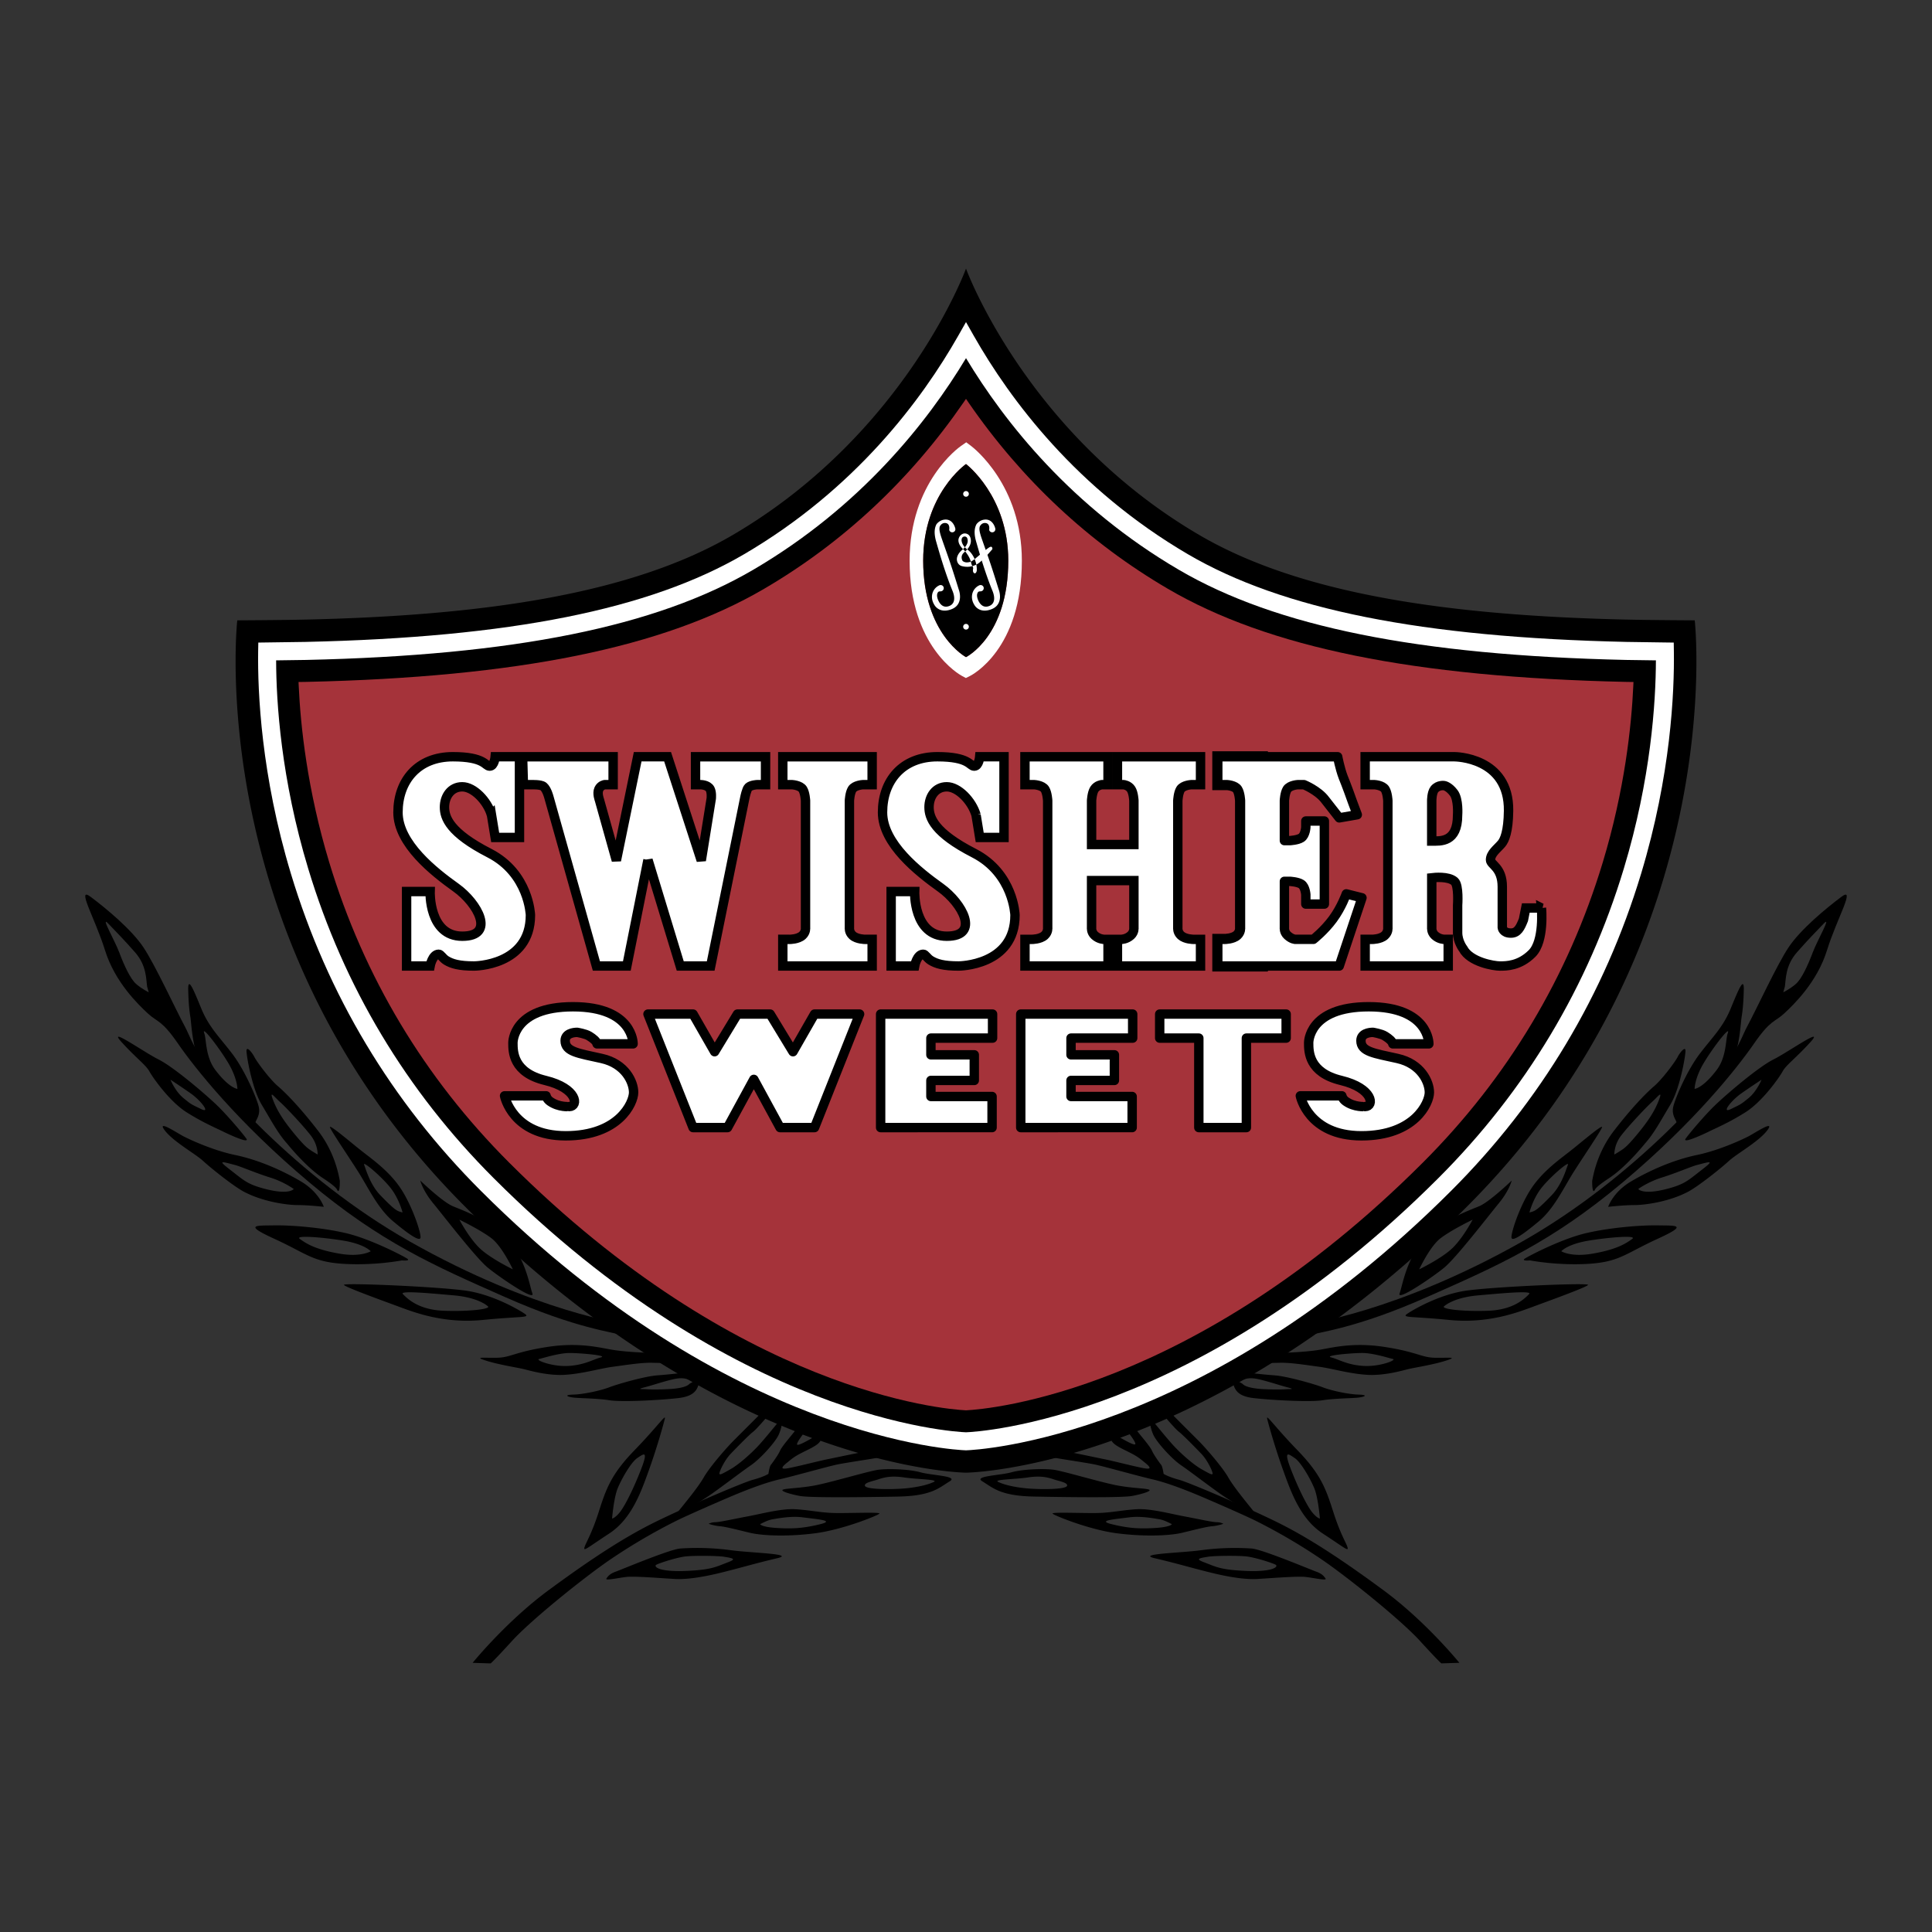
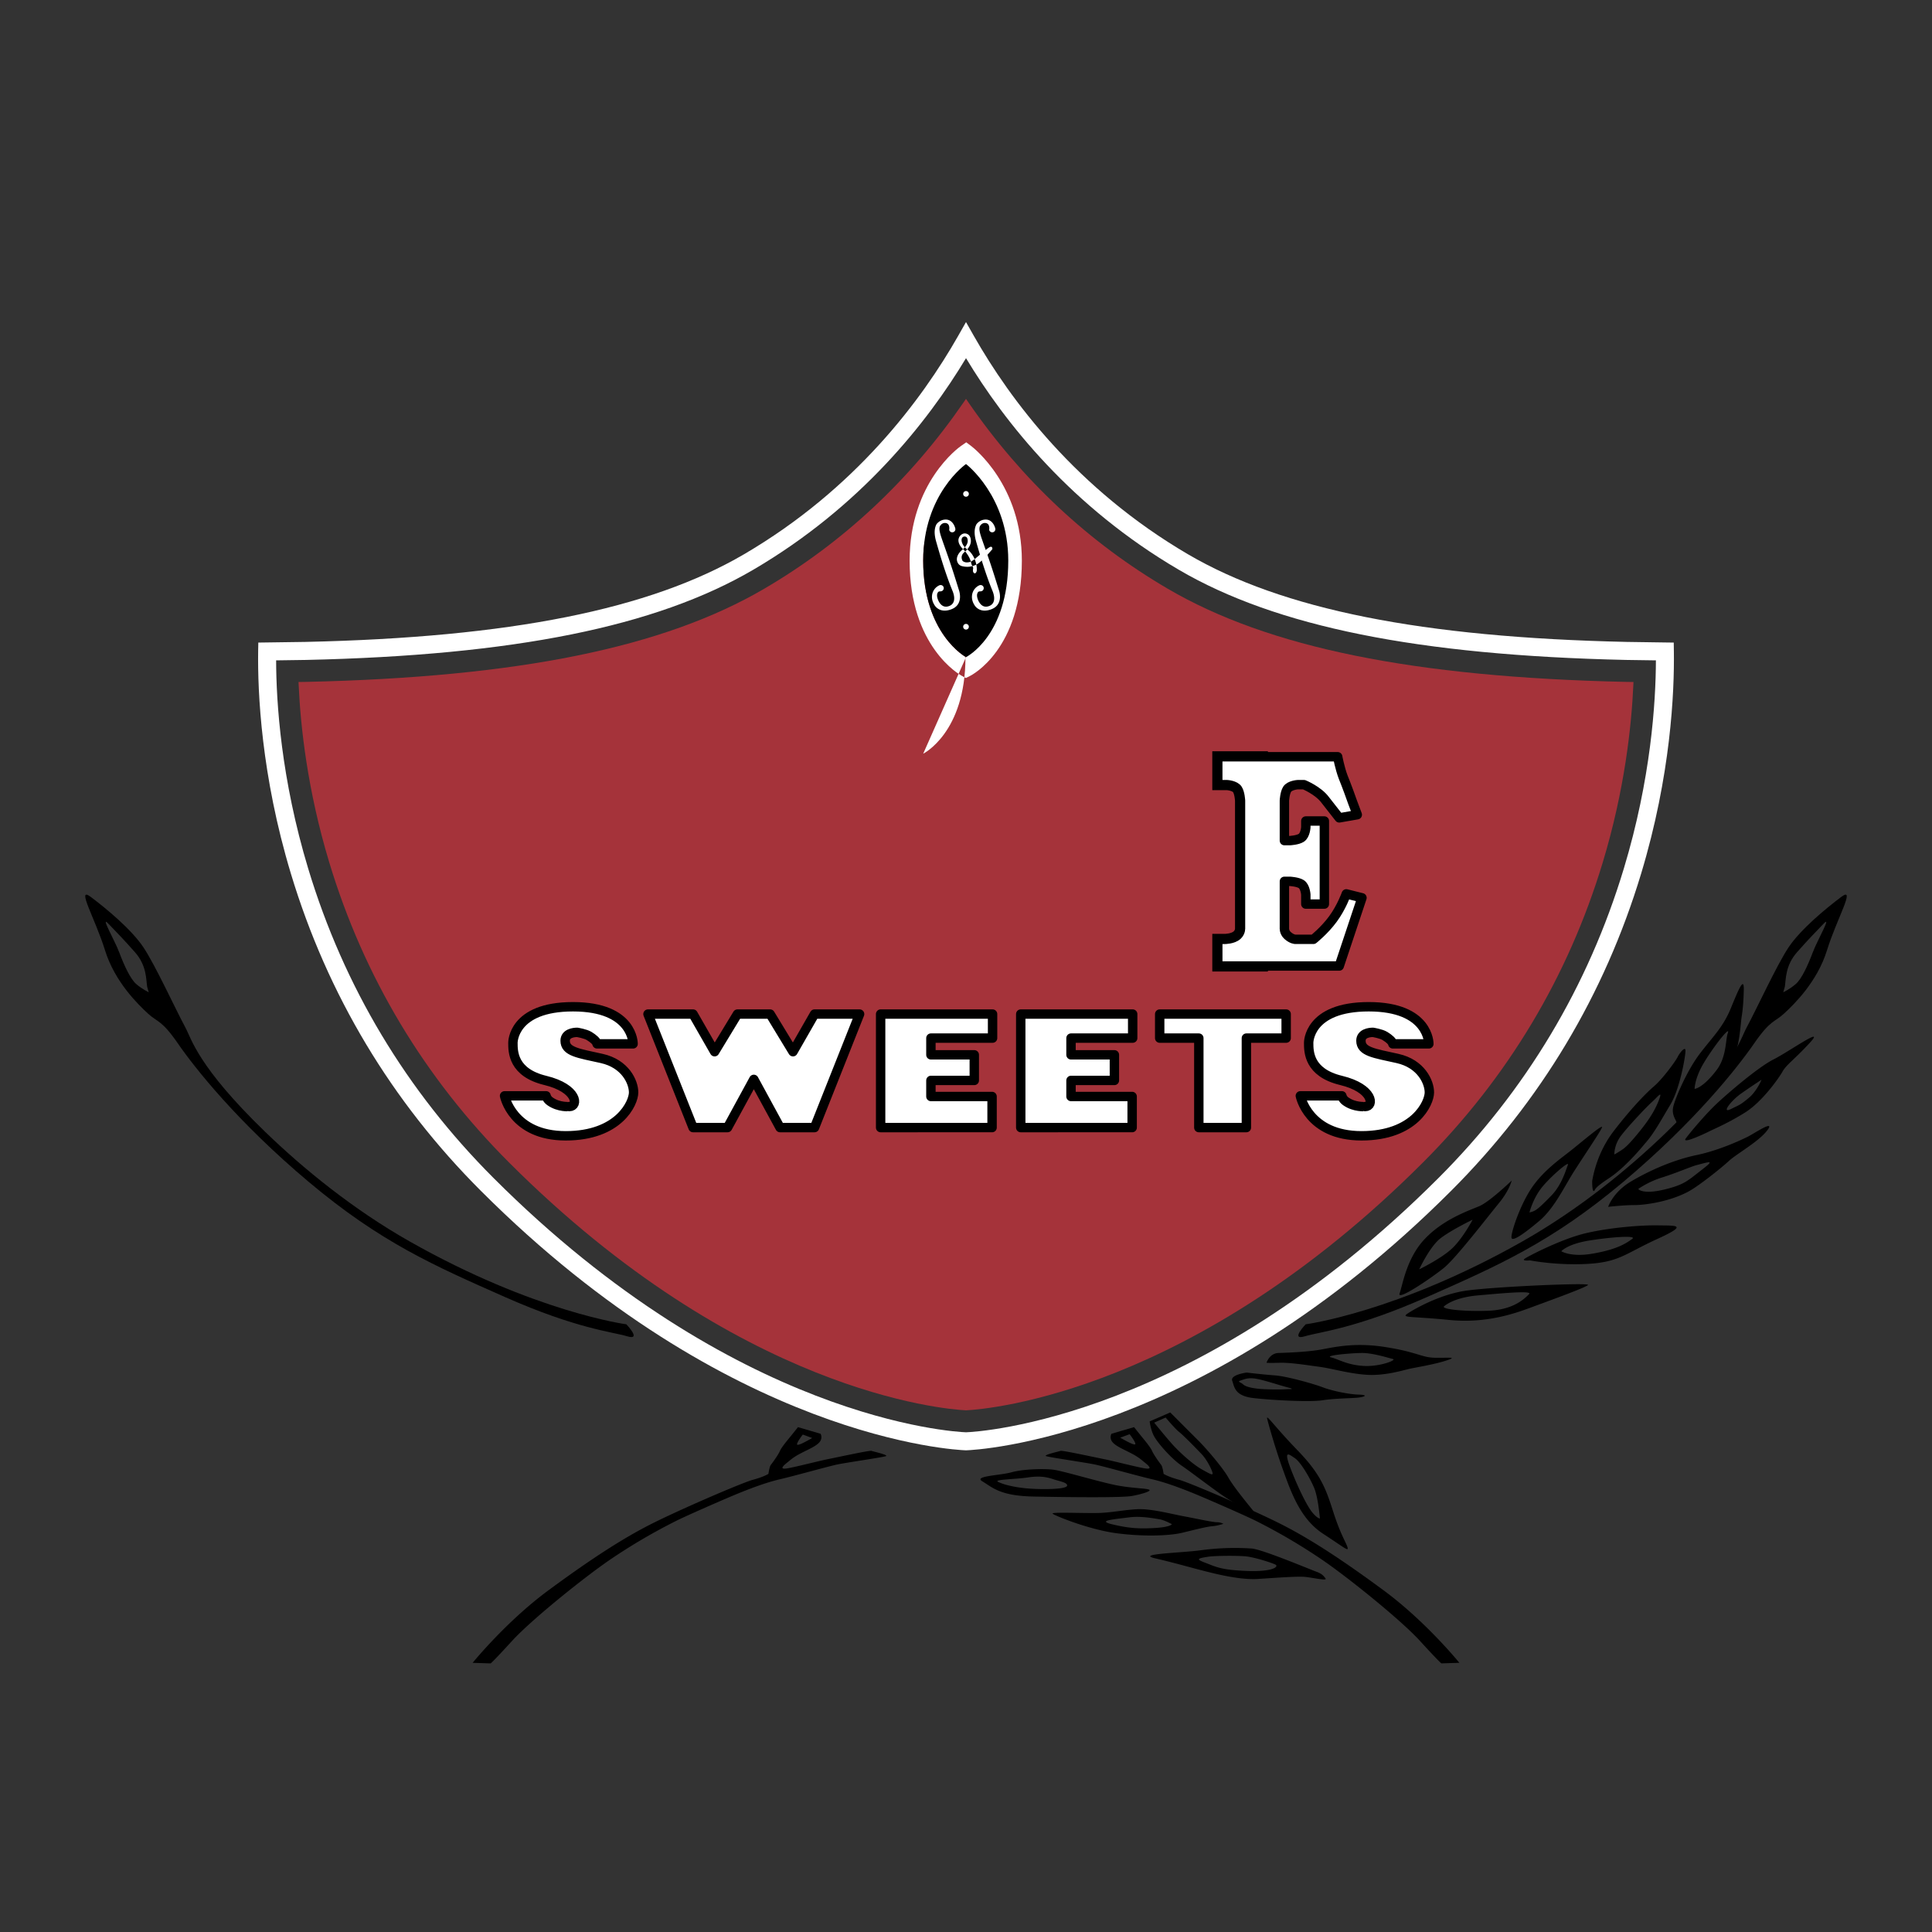
<svg xmlns="http://www.w3.org/2000/svg" width="2500" height="2500" viewBox="0 0 192.756 192.756">
  <rect x="0" y="0" width="192.756" height="192.756" fill="#333333" stroke="none" />
  <g fill-rule="evenodd" clip-rule="evenodd">
    <path fill="#fff" fill-opacity="0" d="M0 0h192.756v192.756H0V0z" />
    <path d="M159.611 85.944c-3.436 11.368-9.449 21.402-17.869 29.823-22.979 22.979-43.598 24.536-45.364 24.629-1.766-.093-22.386-1.65-45.363-24.629-8.421-8.42-14.433-18.453-17.87-29.819-2.17-7.181-2.851-13.495-3.035-17.597l.446-.006c21.208-.471 35.769-3.437 45.843-9.333 9.479-5.545 15.89-12.736 19.979-18.666 4.088 5.93 10.499 13.121 19.977 18.667 10.076 5.895 24.637 8.86 45.828 9.332h.023l.438.006c-.183 4.1-.863 10.414-3.033 17.593z" fill="#cc2a2f" />
-     <path d="M169.084 61.892s-4.541-.023-6.754-.075c-17.516-.391-32.463-2.463-42.676-8.44-17.281-10.11-23.276-26.578-23.276-26.578s-5.996 16.468-23.275 26.578c-10.214 5.978-25.162 8.05-42.675 8.44-2.216.052-6.756.075-6.756.075s-3.604 32.162 22.727 58.492c26.329 26.328 49.979 26.545 49.979 26.545s23.649-.217 49.981-26.545c26.329-26.33 22.725-58.492 22.725-58.492zm-9.473 24.052c-3.436 11.368-9.449 21.402-17.869 29.823-22.979 22.979-43.598 24.536-45.364 24.629-1.766-.093-22.386-1.65-45.363-24.629-8.421-8.42-14.433-18.453-17.87-29.819-2.17-7.181-2.851-13.495-3.035-17.597l.446-.006c21.208-.471 35.769-3.437 45.843-9.333 9.479-5.545 15.89-12.736 19.979-18.666 4.088 5.93 10.499 13.121 19.977 18.667 10.076 5.895 24.637 8.86 45.828 9.332h.023l.438.006c-.183 4.1-.863 10.414-3.033 17.593zM63.292 144.705c-2.351 2.426-2.833 3.884-3.56 6.149-.729 2.267-1.295 3.079-1.418 3.524-.122.445.245.08 2.468-1.38 2.224-1.458 3.157-4.085 3.97-6.352.811-2.266 1.453-4.569 1.575-5.096s-.683.729-3.035 3.155zm.647 1.942c-.806 2.062-1.66 3.72-2.144 4.287-.482.568-.727.568-.727.568s.165-2.064.568-3.036c.403-.971 1.338-2.59 1.942-2.993.606-.403 1.17-.89.361 1.174zM72.887 154.661a25.083 25.083 0 0 0-5.02-.165c-1.052.079-5.869 2.106-6.437 2.309-.568.201-.765.445-.929.689s1.252-.085 2.022-.165c.769-.079 2.796.08 4.738.202 1.941.122 4.612-.604 5.864-.929 1.253-.323 2.51-.69 4.415-1.136s-2.63-.525-4.653-.805zm-.301 1.224c-1.159.44-1.583.724-3.992.84-2.949.144-3.396-.45-3.115-.609.282-.161 2.092-.753 2.983-.837.891-.085 3.121-.065 3.773.039 1.051.163 1.202.244.351.567zM82.8 150.935c-1.294-.083-2.144-.281-3.48-.361-1.338-.079-3.482.483-4.575.687-1.095.201-2.953.609-3.36.609-.408 0-.685.159-.685.159s.567.202 1.092.239c.527.037 1.657.328 2.995.651 1.336.323 3.963.403 6.638.043 2.674-.361 6.109-1.741 6.311-1.943.202-.202-3.64 0-4.936-.084zm-.965 1.135c-1.728.423-2.718.44-3.811.403-2.069-.069-2.186-.403-2.186-.403s.729-.407 1.216-.487c.488-.08 1.861-.348 2.993-.201 1.58.201 3.284.323 1.788.688z" />
-     <path d="M91.836 146.892c-1.144-.32-3.251-.381-4.208-.254-.958.127-4.969 1.336-6.493 1.595-1.525.259-2.614.254-2.995.38-.38.128.634.446 1.652.638 1.018.193 6.438.127 9.811.062 3.373-.066 4.1-.888 5.16-1.529.869-.527-1.781-.574-2.927-.892zm1.338.956c-.513.253-1.478.517-2.816.644-1.336.127-3.973.132-4.067-.259-.075-.313.761-.445 1.337-.637.578-.194 1.281-.386 2.553-.194 1.272.194 3.505.194 2.993.446zM76.002 140.919l-2.814 2.818c-.691.691-2.375 2.614-2.975 3.664-.6 1.053-2.069 2.792-2.492 3.336-.421.545 1.774-.661 3.003-1.5 1.23-.841 3.248-2.402 4.181-3.037.933-.632 2.373-2.227 2.754-2.992.309-.63.394-1.394.394-1.394l-2.051-.895zm-.323 3.303c-.689.75-1.923 1.861-2.764 2.342-.839.478-1.172.666-1.14.421.033-.244.513-1.294 1.112-1.924.6-.629 1.834-1.891 2.224-2.19.389-.3 1.351-1.441 1.351-1.441l1.14.508c0-.001-1.234 1.533-1.923 2.284zM24.563 113.58c-.553-.751-2.045-2.478-2.96-3.349-1.197-1.142-4.293-3.783-5.793-4.533-1.503-.751-5.18-3.378-3.68-1.726 1.502 1.649 2.403 2.251 2.778 2.928.376.675 2.027 3 3.678 4.053 1.651 1.05 3.064 1.637 3.664 1.938.601.3 2.753 1.291 2.313.689zm-4.495-2.928c-.99-.483-.943-.421-1.769-1.098s-1.289-1.83-1.289-1.83 1.035.676 2.025 1.37c1.025.722 2.023 2.043 1.033 1.558zM30.066 117.896c-1.855-1.109-4.292-2.182-6.578-2.655-2.284-.475-4.522-1.539-5.115-1.835-.59-.294-2.781-1.769-1.95-.647.831 1.122 3.077 2.361 3.843 3.069.764.707 3.021 2.514 4.072 3.072 1.896 1.004 4.307 1.331 5.372 1.331 1.064 0 2.599.175 2.599.175s-.475-1.451-2.243-2.51zm-3.647.714c-1.759-.461-2.102-.854-3.401-1.859-1.3-1.004-1.024-.903.456-.512.593.158 2.001.782 3.48 1.244a8.9 8.9 0 0 1 2.353 1.141s-.41.633-2.888-.014zM25.824 110.466c-.159-.789-1.351-3.618-2.64-5.316-1.291-1.699-2.333-2.642-3.116-4.561-.783-1.92-1.323-3.204-1.289-1.82.032 1.383.126 2.162.219 2.731.094.567.188 3.016.943 4.433.756 1.418 5.476 6.354 5.537 6.07.06-.281.507-.749.346-1.537zm-4.338-3.712c-1-1.318-.887-3.057-1.103-3.649-.343-.939 1.478 1.416 2.393 2.955.914 1.538.909 2.58.909 2.58s-.821-.065-2.199-1.886zM33.904 117.821c-.094-.502-.468-2.801-2.167-5-1.699-2.201-3.144-3.712-3.992-4.436-.851-.722-2.14-2.48-2.361-2.923-.221-.44-.759-1.102-.789-.661-.027.441.535 3.777 1.512 5.41.976 1.632 1.638 2.891 2.548 3.898 0 0 1.824 2.285 3.545 3.42 1.72 1.133 1.328 1.172 1.525 1.289.195.119.179-.997.179-.997zm-2.213-2.636s-.397-.225-.678-.413c-.281-.187-.595-.38-1.632-1.637-1.038-1.257-1.678-2.21-2.12-3.341-.441-1.13.108-.352.676.151.568.502 2.354 2.405 3.076 3.349.724.942.678 1.891.678 1.891zM40.103 118.765c-1.104-1.76-2.769-2.961-3.9-3.839-1.13-.876-3.49-2.923-3.27-2.42.22.502 1.764 2.769 2.767 4.34 1.005 1.572 1.975 3.712 3.52 5.001 1.542 1.291 2.669 2.069 2.736 1.634.065-.438-.751-2.958-1.853-4.716zm-.535 1.979c-.254-.159-.569-.408-1.605-1.478-1.037-1.069-1.445-2.575-1.633-3.05-.188-.474 1.726 1.164 2.609 2.267.881 1.102 1.224 2.481 1.224 2.481s-.343-.061-.595-.22zM40.603 125.558c-.44-.285-3.649-1.947-6.038-2.515s-5.532-.821-7.262-.788c-1.731.033-3.084-.098.093 1.352 3.176 1.449 3.773 2.299 6.888 2.486 3.114.188 5.818-.343 5.818-.343s.943.094.501-.192zm-6.666-.47c-2.613-.436-3.49-1.103-4.025-1.481-.535-.38 2.107-.188 4.279.16 2.172.346 2.796 1.069 2.796 1.069s-.939.604-3.05.252zM52.333 131.061c-.657-.44-3.115-1.857-5.69-2.267-2.577-.407-12.513-.844-12.326-.595.189.249 3.96 1.604 5.565 2.2 1.604.597 4.5 1.671 8.304 1.291 3.805-.38 4.803-.187 4.147-.629zm-8.051-.287c-2.614-.093-3.707-1.285-4.087-1.664-.379-.381 2.895-.062 5.062.127 2.168.187 3.149.848 3.43 1.102.282.254-1.792.53-4.405.435zM65.198 134.988c-.911-.028-2.741-.1-4.06-.313-1.318-.217-3.368-.784-6.572-.283-3.204.502-3.612 1.037-4.936 1.07s-2.42-.126-1.164.282c1.259.408 3.112.689 3.773.849s2.458.694 4.217.567c1.759-.127 3.458-.634 4.622-.788 1.164-.154 2.923-.441 3.993-.408 1.069.032 1.323 0 1.323 0s-.286-.947-1.196-.976zm-5.251.441c-.754.191-1.609.756-3.241.851-1.632.093-3.332-.597-2.923-.69.407-.094 1.98-.601 3.049-.601 1.07-.001 3.871.248 3.115.44zM68.374 136.94s-1.54.188-2.8.281c-1.263.093-3.993.881-4.809 1.197-.818.313-2.488.688-3.558.721-1.069.033-.562.254.192.314.756.062 2.234.066 3.425.253 1.191.188 4.94 0 6.858-.219 1.92-.222 1.916-1.132 2.135-1.731.223-.601-1.443-.816-1.443-.816zm.375 1.163c-.192.189-.628.349-1.444.442-.817.093-2.388.093-2.797.061-.409-.032-1.068.032-.22-.187.849-.222 2.234-.691 3.078-.851.846-.159 1.196.032 1.604.159s-.028.189-.221.376zM53.116 129.043c-.3-.825-.675-3.527-2.553-5.479-1.876-1.952-4.353-2.778-5.403-3.229-1.052-.45-3.229-2.552-3.229-2.552s.227.975 1.276 2.252c1.052 1.275 4.279 5.479 5.48 6.455 1.202.978 4.73 3.379 4.429 2.553zm-5.329-4.577c-1.052-1.053-1.952-2.778-1.952-2.778s2.177 1.052 3.229 1.877c1.05.824 2.102 3.077 2.102 3.077s-2.329-1.126-3.379-2.176z" />
    <path d="M62.491 132.126s-9.148-1.205-21.609-8.262c-5.589-3.162-10.575-7.212-14.451-10.964-6.691-6.475-7.338-9.281-7.92-10.355-1.05-1.951-3.002-6.229-4.204-8.033-1.2-1.801-3.752-3.903-5.254-5.028-1.502-1.126.45 2.177 1.426 5.329.977 3.154 3.303 5.405 4.279 6.306.977.9 1.353.609 3.002 3.003 1.652 2.393 5.913 7.807 13.062 13.812 7.149 6.005 12.46 8.333 19.592 11.485 7.133 3.153 10.66 3.453 12.162 3.903 1.5.45-.085-1.196-.085-1.196zM13.589 98.177c-.586-.509-1.213-1.878-1.681-3.127-.469-1.252-1.955-3.793-1.095-2.894.86.899 1.486 1.525 2.659 2.855 1.173 1.33 1.094 2.697 1.211 3.44l.156.548c0-.001-.664-.313-1.25-.822z" />
    <path d="M167.002 64.985l-.012-.875-.879-.011-3.832-.055c-20.43-.454-34.332-3.232-43.752-8.744-11.127-6.511-17.761-15.444-21.367-21.79l-.782-1.377-.782 1.377C91.99 39.856 85.358 48.789 74.229 55.3c-9.419 5.512-23.32 8.291-43.748 8.744l-4.709.066c-.003 0-.016.875-.016.875-.056 4.065.296 12.356 3.274 22.205 3.643 12.053 10.017 22.691 18.944 31.617 24.812 24.813 47.424 25.858 48.373 25.891l.031.002.031-.002c.95-.032 23.562-1.077 48.372-25.891 8.93-8.928 15.301-19.566 18.947-31.621 2.977-9.849 3.329-18.136 3.274-22.201zm-4.996 21.682c-3.557 11.769-9.779 22.153-18.494 30.868-24.119 24.118-45.881 25.316-47.133 25.365-1.254-.049-23.015-1.247-47.133-25.365-8.713-8.714-14.936-19.098-18.494-30.865-2.708-8.958-3.193-16.582-3.202-20.786l2.972-.042c20.745-.461 34.922-3.318 44.616-8.99 10.711-6.269 17.38-14.706 21.241-21.119 3.86 6.413 10.53 14.85 21.243 21.119 9.691 5.672 23.871 8.529 44.619 8.99l2.969.042c-.013 4.204-.495 11.825-3.204 20.783z" fill="#fff" />
    <path d="M126.428 141.552c.123.526.766 2.83 1.578 5.096.811 2.267 1.744 4.894 3.967 6.352 2.225 1.46 2.592 1.825 2.469 1.38-.121-.445-.689-1.258-1.416-3.524-.729-2.266-1.211-3.724-3.562-6.149-2.351-2.428-3.157-3.682-3.036-3.155zm2.75 3.922c.605.403 1.539 2.022 1.943 2.993.402.972.566 3.036.566 3.036s-.244 0-.727-.568c-.482-.567-1.338-2.225-2.145-4.287-.805-2.065-.243-1.578.363-1.174zM115.215 155.467c1.906.445 3.164.812 4.416 1.136 1.252.324 3.922 1.051 5.865.929 1.939-.122 3.967-.281 4.736-.202.771.08 2.188.409 2.021.165-.164-.244-.359-.488-.928-.689-.566-.202-5.385-2.229-6.438-2.309a25.084 25.084 0 0 0-5.02.165c-2.019.279-6.556.359-4.652.805zm5.306-.15c.652-.104 2.881-.124 3.773-.039.893.084 2.701.676 2.982.837.281.159-.166.753-3.115.609-2.408-.116-2.834-.399-3.992-.84-.849-.322-.698-.403.352-.567zM105.02 151.019c.203.202 3.637 1.582 6.311 1.943 2.676.36 5.303.28 6.641-.043 1.336-.323 2.465-.614 2.992-.651.525-.037 1.092-.239 1.092-.239s-.275-.159-.684-.159-2.266-.408-3.359-.609c-1.094-.203-3.238-.766-4.574-.687-1.338.08-2.186.278-3.482.361-1.295.084-5.139-.118-4.937.084zm7.689.363c1.133-.146 2.506.121 2.994.201s1.215.487 1.215.487-.117.334-2.186.403c-1.094.037-2.084.02-3.809-.403-1.497-.365.206-.487 1.786-.688zM97.992 147.782c1.061.642 1.787 1.463 5.162 1.529 3.371.065 8.791.132 9.809-.062 1.018-.191 2.033-.51 1.652-.638-.381-.126-1.469-.121-2.992-.38-1.525-.259-5.539-1.468-6.496-1.595-.955-.127-3.062-.066-4.207.254s-3.795.367-2.928.892zm4.584-.381c1.271-.191 1.975 0 2.551.194.578.191 1.414.323 1.338.637-.094.391-2.73.386-4.066.259-1.338-.127-2.305-.391-2.816-.644-.511-.251 1.722-.251 2.993-.446zM114.703 141.814s.086.764.395 1.394c.381.766 1.82 2.36 2.754 2.992.936.635 2.953 2.196 4.182 3.037 1.229.839 3.426 2.045 3.002 1.5-.422-.544-1.891-2.283-2.492-3.336-.6-1.05-2.283-2.973-2.973-3.664-.691-.689-2.816-2.818-2.816-2.818l-2.052.895zm.451.123l1.141-.508s.961 1.142 1.35 1.441c.391.3 1.625 1.562 2.225 2.19.602.63 1.08 1.68 1.111 1.924.035.245-.299.057-1.139-.421-.842-.48-2.074-1.592-2.764-2.342-.689-.75-1.924-2.284-1.924-2.284zM170.506 112.891c.602-.301 2.014-.888 3.666-1.938 1.65-1.053 3.303-3.378 3.676-4.053.375-.677 1.277-1.278 2.779-2.928 1.5-1.652-2.178.975-3.68 1.726-1.5.75-4.598 3.392-5.793 4.533-.916.871-2.406 2.598-2.961 3.349-.439.602 1.713-.389 2.313-.689zm3.215-3.796c.99-.694 2.027-1.37 2.027-1.37s-.465 1.153-1.291 1.83-.779.614-1.77 1.098c-.988.484.01-.837 1.034-1.558zM160.447 120.406s1.535-.175 2.6-.175 3.477-.327 5.373-1.331c1.049-.559 3.307-2.365 4.072-3.072.764-.708 3.01-1.947 3.84-3.069.832-1.121-1.359.354-1.949.647-.592.296-2.83 1.36-5.115 1.835-2.283.474-4.723 1.546-6.578 2.655-1.768 1.059-2.243 2.51-2.243 2.51zm3.002-1.782s.971-.709 2.354-1.141c1.479-.462 2.887-1.086 3.482-1.244 1.477-.392 1.752-.492.455.512-1.301 1.006-1.645 1.398-3.404 1.859-2.477.647-2.887.014-2.887.014zM167.277 112.003c.062.283 4.781-4.652 5.537-6.07.756-1.417.85-3.865.943-4.433.094-.569.188-1.349.221-2.731.033-1.384-.506-.1-1.291 1.82-.783 1.919-1.824 2.861-3.113 4.561-1.291 1.698-2.482 4.527-2.643 5.316-.158.788.288 1.256.346 1.537zm1.795-3.363s-.006-1.042.91-2.58c.912-1.539 2.734-3.895 2.393-2.955-.219.593-.104 2.331-1.104 3.649-1.378 1.821-2.199 1.886-2.199 1.886zM159.033 118.819c.195-.117-.197-.156 1.525-1.289 1.719-1.135 3.543-3.42 3.543-3.42.91-1.008 1.572-2.267 2.549-3.898.977-1.633 1.537-4.969 1.51-5.41-.027-.44-.566.221-.787.661-.221.442-1.512 2.201-2.361 2.923-.848.724-2.293 2.234-3.992 4.436-1.697 2.199-2.072 4.498-2.168 5 0-.001-.016 1.115.181.997zm2.709-5.525c.723-.943 2.51-2.847 3.076-3.349.568-.503 1.117-1.281.676-.151-.441 1.131-1.082 2.084-2.119 3.341s-1.352 1.45-1.633 1.637c-.281.188-.678.413-.678.413s-.044-.949.678-1.891zM150.803 123.48c.064.436 1.191-.343 2.732-1.634 1.545-1.289 2.516-3.429 3.521-5.001 1.002-1.571 2.547-3.838 2.768-4.34.219-.503-2.141 1.544-3.271 2.42-1.131.878-2.795 2.079-3.898 3.839-1.104 1.759-1.919 4.279-1.852 4.716zm1.791-2.515s.344-1.38 1.225-2.481c.883-1.103 2.795-2.74 2.609-2.267-.188.475-.596 1.98-1.633 3.05s-1.354 1.318-1.605 1.478-.596.22-.596.22zM152.654 125.75s2.703.531 5.818.343c3.115-.188 3.711-1.037 6.887-2.486 3.178-1.449 1.826-1.318.096-1.352-1.732-.033-4.877.221-7.264.788-2.389.567-5.598 2.229-6.039 2.515-.439.286.502.192.502.192zm3.116-.914s.625-.724 2.797-1.069c2.172-.348 4.812-.54 4.279-.16-.535.379-1.414 1.046-4.025 1.481-2.112.352-3.051-.252-3.051-.252zM144.57 131.69c3.807.38 6.699-.694 8.305-1.291 1.604-.596 5.377-1.951 5.564-2.2s-9.75.188-12.324.595c-2.576.409-5.035 1.826-5.691 2.267-.656.442.344.249 4.146.629zm-.502-1.351c.281-.254 1.264-.915 3.43-1.102 2.168-.189 5.443-.508 5.062-.127-.381.379-1.473 1.571-4.086 1.664-2.613.095-4.687-.181-4.406-.435zM126.361 135.964s.254.032 1.324 0c1.068-.033 2.83.254 3.992.408 1.164.154 2.863.661 4.621.788 1.76.127 3.557-.408 4.219-.567.66-.159 2.516-.44 3.771-.849 1.258-.408.16-.249-1.164-.282-1.322-.033-1.73-.568-4.936-1.07-3.203-.501-5.254.066-6.572.283-1.318.214-3.148.285-4.059.313-.907.029-1.196.976-1.196.976zm9.563-.976c1.07 0 2.643.507 3.051.601s-1.291.783-2.924.69c-1.633-.095-2.484-.659-3.242-.851-.756-.191 2.045-.44 3.115-.44zM122.938 137.757c.221.6.217 1.51 2.135 1.731 1.918.219 5.668.407 6.859.219 1.191-.187 2.67-.191 3.424-.253.758-.061 1.264-.281.193-.314-1.07-.032-2.74-.407-3.557-.721-.814-.316-3.547-1.104-4.809-1.197-1.262-.094-2.801-.281-2.801-.281s-1.665.214-1.444.816zm.849-.029c.408-.127.76-.318 1.604-.159.846.159 2.23.629 3.078.851.85.219.189.154-.219.187s-1.98.032-2.797-.061c-.816-.094-1.254-.253-1.445-.442-.194-.188-.629-.25-.221-.376zM144.068 126.491c1.201-.976 4.43-5.18 5.48-6.455 1.051-1.277 1.275-2.252 1.275-2.252s-2.176 2.102-3.227 2.552-3.529 1.276-5.404 3.229c-1.877 1.951-2.252 4.653-2.553 5.479-.299.825 3.228-1.576 4.429-2.553zm-2.474.151s1.049-2.253 2.1-3.077c1.051-.825 3.229-1.877 3.229-1.877s-.9 1.726-1.953 2.778c-1.05 1.05-3.376 2.176-3.376 2.176z" />
    <path d="M130.182 133.322c1.502-.45 5.029-.75 12.16-3.903 7.133-3.152 12.443-5.48 19.594-11.485 7.148-6.005 11.41-11.419 13.061-13.812 1.652-2.394 2.027-2.103 3.004-3.003.975-.9 3.303-3.151 4.277-6.306.977-3.152 2.928-6.456 1.426-5.329-1.5 1.125-4.053 3.227-5.254 5.028-1.201 1.803-3.152 6.082-4.203 8.033-.582 1.074-1.229 3.881-7.92 10.355-3.875 3.752-8.861 7.802-14.449 10.964-12.463 7.057-21.609 8.262-21.609 8.262s-1.589 1.646-.087 1.196zm47.734-34.324l.156-.548c.117-.743.039-2.11 1.213-3.44 1.172-1.33 1.799-1.956 2.658-2.855s-.625 1.642-1.094 2.894c-.471 1.25-1.096 2.619-1.684 3.127-.583.51-1.249.822-1.249.822z" />
    <path d="M159.91 86.033c-3.451 11.419-9.49 21.496-17.947 29.954-22.914 22.916-43.316 24.604-45.568 24.721h-.033c-2.25-.117-22.652-1.805-45.569-24.721-8.455-8.456-14.494-18.534-17.945-29.951-2.19-7.241-2.866-13.607-3.048-17.671l-.015-.322.767-.011c21.145-.47 35.664-3.422 45.691-9.291 7.868-4.602 14.556-10.853 19.878-18.573l.257-.374.256.374c5.325 7.721 12.012 13.972 19.879 18.573 10.027 5.869 24.541 8.821 45.678 9.291l.459.007.322.004-.014.322c-.183 4.065-.858 10.427-3.048 17.668z" fill="#a5333a" />
    <path d="M125.953 96.379h-4.455v-2.66h.703s.822 0 1.25-.39c.371-.336.314-.782.314-.782V79.878s-.039-.761-.275-1.132c-.256-.408-1.055-.458-1.055-.458h-.938V75.5h4.455v20.879h.001z" fill="#fff" stroke="#000" stroke-width="1.094" stroke-miterlimit="2.613" />
-     <path d="M49.037 81.312c-.416-1.407-1.772-2.814-2.92-2.814-1.146 0-1.772.99-1.772 2.032 0 1.044.522 2.556 4.484 4.587 3.961 2.034 4.092 6.178 4.092 6.178 0 5.083-5.629 5.083-5.629 5.083-1.486 0-2.209-.217-2.758-.548-.388-.237-.565-.626-.762-.626-.644 0-.86 1.174-.86 1.174h-2.346v-7.43h2.346s-.156 4.458 3.206 4.458c3.364 0 1.564-3.284-.624-4.848-2.19-1.564-5.787-4.38-5.787-7.508 0-3.127 1.956-5.551 5.473-5.551 3.206 0 3.206.938 3.676.938.468 0 .548-.938.548-.938h2.424v8.054h-2.424l-.367-2.241zM64.65 85.796l3.219 10.583h3.037l3.41-16.811s.168-.843.363-1.018c.26-.236.84-.262.84-.262h.86V75.5h-6.986v2.788h.515s.704 0 .938.438c.179.333.117.938.117.938l-.997 6.184-3.36-10.348h-2.985l-2.125 10.347-1.694-6.047s-.25-.642-.052-1.068c.183-.39.568-.444.568-.444h.854V75.5h-9.033l.079 2.788h.833s.914-.035 1.174.184c.338.287.532 1.039.532 1.039l4.745 16.868h3.037l2.111-10.583zM97.381 81.312c-.417-1.407-1.772-2.814-2.919-2.814-1.146 0-1.772.99-1.772 2.032 0 1.044.522 2.556 4.485 4.587 3.961 2.034 4.092 6.178 4.092 6.178 0 5.083-5.63 5.083-5.63 5.083-1.486 0-2.209-.217-2.758-.548-.39-.237-.567-.626-.762-.626-.646 0-.86 1.174-.86 1.174H88.91v-7.43h2.346s-.156 4.458 3.206 4.458c3.363 0 1.564-3.284-.626-4.848-2.188-1.564-5.786-4.38-5.786-7.508 0-3.127 1.954-5.551 5.474-5.551 3.207 0 3.207.938 3.676.938.469 0 .547-.938.547-.938h2.424v8.054h-2.424l-.366-2.241zM82.557 96.379h4.458v-2.66h-.705s-.82 0-1.251-.39c-.371-.336-.312-.782-.312-.782V79.878s.039-.761.273-1.132c.258-.408 1.055-.458 1.055-.458h.939V75.5h-8.915v2.788h.938s.798.049 1.057.458c.234.372.273 1.132.273 1.132v12.669s.059.446-.312.782c-.431.39-1.251.39-1.251.39H78.1v2.66h4.457zM117.51 79.878s.039-.761.273-1.132c.258-.408 1.055-.458 1.055-.458h.939V75.5h-8.289v2.788h.627s.484.049.742.458c.234.372.273 1.132.273 1.132v4.38h-4.223v-4.38s.039-.761.273-1.132c.258-.408.742-.458.742-.458h.627V75.5h-8.289v2.788h.938s.799.049 1.057.458c.234.372.273 1.132.273 1.132v12.669s.059.446-.312.782c-.43.39-1.252.39-1.252.39h-.703v2.66h8.289v-2.66h-.393s-.506 0-.938-.39c-.371-.336-.312-.782-.312-.782v-4.691h4.223v4.691s.059.446-.312.782c-.432.39-.939.39-.939.39h-.391v2.66h8.289v-2.66h-.703s-.82 0-1.252-.39c-.371-.336-.312-.782-.312-.782V79.878zM153.791 90.591h-1.562l-.234 1.174c-.314.782-.574 1.329-1.252 1.329-.809 0-.859-.547-.859-.547V88.48c0-1.954-1.174-2.188-1.174-2.684 0-.652.652-1.094 1.096-1.616.312-.369.678-1.226.703-3.284.068-5.396-5.396-5.396-5.396-5.396h-8.912v2.788h.938s.799.049 1.055.458c.234.372.273 1.132.273 1.132v12.669s.059.446-.312.782c-.428.39-1.252.39-1.252.39h-.701v2.66h8.287v-2.66h-.391s-.508 0-.939-.39c-.369-.336-.312-.782-.312-.782v-4.971c.242-.029 1.662-.179 2.268.358.455.401.312 2.385.312 2.385v2.736c0 .899.549 1.603.549 1.603.703 1.33 3.049 1.722 3.676 1.722.625 0 1.953 0 3.205-1.252 1.247-1.253.934-4.537.934-4.537zm-8.367-9.266c0 2.76-1.719 2.585-2.58 2.585v-4.032s-.002-.792.273-1.132c.373-.458.967-.365.967-.365s.441.052.949.717c.51.663.391 2.227.391 2.227z" fill="#fff" stroke="#000" stroke-width=".938" stroke-miterlimit="2.613" />
    <path d="M133.617 96.379h-12.119v-2.66h.703s.822 0 1.25-.39c.371-.336.314-.782.314-.782V79.878s-.039-.761-.275-1.132c-.256-.408-1.055-.458-1.055-.458h-.938V75.5h11.963s.205 1.124.549 2.032c0 0 .389.939.938 2.503l.469 1.25-1.799.313-1.408-1.799c-.701-.938-2.109-1.512-2.109-1.512h-.627s-.797.049-1.055.458c-.236.372-.273 1.132-.273 1.132v3.99h.547s.762-.039 1.133-.275c.41-.257.457-1.055.457-1.055v-.626h1.85V90.2h-1.85v-.938s-.047-.798-.457-1.057c-.371-.234-1.133-.273-1.133-.273h-.547v4.613s-.059.446.312.782c.43.39.781.39.781.39h1.799s1.094-.86 1.953-2.032c.863-1.173 1.33-2.503 1.33-2.503l1.564.392-2.267 6.805zM54.876 109.88c-.333-.235-.392-.548-.392-.548H50.34s.781 3.987 6.1 3.987c5.315 0 6.775-3.283 6.775-4.325 0-1.044-.834-2.868-3.18-3.39-2.346-.52-3.65-.676-3.65-1.772 0-.729.836-.834 1.2-.834 0 0 .825.131 1.2.366.417.261.73.521.782.782h3.597s.052-3.702-5.994-3.702c-6.048 0-5.996 3.597-5.996 3.597 0 .888 0 2.972 3.232 3.753 3.232.782 3.336 2.607 2.398 2.607.001 0-1.041.105-1.928-.521zM75.208 107.69l2.618 4.809h3.44l4.496-11.324h-4.496l-2.149 3.754-2.281-3.754h-3.26l-2.279 3.754-2.151-3.754H64.65l4.496 11.324h3.44l2.622-4.809zM134.27 109.88c-.334-.235-.391-.548-.391-.548h-4.145s.781 3.987 6.098 3.987c5.318 0 6.777-3.283 6.777-4.325 0-1.044-.834-2.868-3.18-3.39-2.346-.52-3.648-.676-3.648-1.772 0-.729.834-.834 1.199-.834 0 0 .822.131 1.199.366.416.261.729.521.781.782h3.598s.051-3.702-5.996-3.702-5.996 3.597-5.996 3.597c0 .888 0 2.972 3.234 3.753 3.232.782 3.336 2.607 2.398 2.607.001 0-1.044.105-1.928-.521zM87.861 112.499v-11.324h11.168v2.397h-6.152v1.668h4.328v2.554h-4.328v1.603h6.102v3.102H87.861zM101.84 112.499v-11.324h11.168v2.397h-6.153v1.668h4.329v2.554h-4.329v1.603h6.1v3.102H101.84zM124.352 103.572h3.968v-2.397h-12.617v2.397h3.904v8.927h4.745v-8.927z" fill="#fff" stroke="#000" stroke-width=".938" stroke-linejoin="round" stroke-miterlimit="2.613" />
-     <path d="M96.907 44.509l-.504-.38-.52.361c-.209.145-5.13 3.655-5.13 11.448 0 8.601 5.003 11.381 5.216 11.496l.396.212.402-.199c.213-.105 5.184-2.665 5.184-11.509 0-7.536-4.84-11.273-5.044-11.429zm-.529 21.054s-4.271-2.289-4.271-9.631c0-6.668 4.271-9.635 4.271-9.635s4.217 3.182 4.217 9.635c.001 7.547-4.217 9.631-4.217 9.631z" fill="#fff" />
+     <path d="M96.907 44.509l-.504-.38-.52.361c-.209.145-5.13 3.655-5.13 11.448 0 8.601 5.003 11.381 5.216 11.496l.396.212.402-.199c.213-.105 5.184-2.665 5.184-11.509 0-7.536-4.84-11.273-5.044-11.429zm-.529 21.054s-4.271-2.289-4.271-9.631s4.217 3.182 4.217 9.635c.001 7.547-4.217 9.631-4.217 9.631z" fill="#fff" />
    <path d="M96.378 65.563s-4.271-2.289-4.271-9.631c0-6.668 4.271-9.635 4.271-9.635s4.217 3.182 4.217 9.635c.001 7.547-4.217 9.631-4.217 9.631z" />
    <path d="M96.378 62.247c.155 0 .284.126.284.283a.283.283 0 1 1-.284-.283zM99.299 52.731c-.076-.333-.357-.896-.953-.896-.357 0-.705.174-.924.47-.301.558-.17 1.251-.029 1.739.127.437.471 1.671.906 2.956.412 1.231.713 1.92.746 2.012.037.104.445 1.103-.312 1.433-.6.26-.914-.158-1.049-.379-.104-.177-.295-.602-.158-.898.119-.254.262-.111.449-.206a.318.318 0 0 0 .141-.422.317.317 0 0 0-.422-.137 1.254 1.254 0 0 0-.666.761c-.183.625.121 1.08.191 1.201.17.286.703.816 1.723.408 1.018-.408.887-1.46.695-1.97-.01-.019-.387-1.273-.82-2.569-.4-1.195-.857-2.422-.975-2.822-.084-.296-.232-.784.002-1.02a.517.517 0 0 1 .41-.214c.572 0 .434.685.434.689a.314.314 0 0 0 .377.234.31.31 0 0 0 .234-.37z" fill="#fff" />
    <path d="M98.807 54.559c-.24.063-1.342 1.065-1.68 1.309-.215.154-.286.207-.59.24-.305.033-.494-.141-.494-.141-.225-.408-.033-.704.164-.868.198-.165.658-.6.658-1.122 0-.253-.071-.46-.206-.595a.57.57 0 0 0-.405-.16c-.356 0-.632.366-.632.68 0 .249.117.587.585 1.004.409.493.597.834.69 1.276.051.249.143.259.202.506 0 0-.104.371.086.489.186.117.266-.221.266-.221.057-.809-.355-1.714-.906-2.107-.483-.343-.609-.769-.609-.948 0 0-.013-.226.128-.315a.303.303 0 0 1 .374.014c.07.075.112.207.112.375 0 .268-.202.597-.544.878-.456.38-.684.886-.44 1.318a.652.652 0 0 0 .46.323c.388.09.858.103 1.422-.187.562-.291 1.506-1.465 1.561-1.512-.001.003.038-.3-.202-.236zM96.378 48.993c.155 0 .284.126.284.283a.283.283 0 1 1-.284-.283z" fill="#fff" />
    <path d="M95.31 52.731c-.075-.333-.356-.896-.953-.896-.356 0-.704.174-.925.47-.299.558-.167 1.251-.028 1.739.127.437.47 1.671.906 2.956.413 1.231.714 1.92.746 2.012.038.104.447 1.103-.312 1.433-.6.26-.914-.158-1.048-.379-.104-.177-.294-.602-.158-.898.119-.254.262-.111.449-.206a.32.32 0 0 0 .141-.422.318.318 0 0 0-.422-.137 1.255 1.255 0 0 0-.667.761c-.184.625.122 1.08.192 1.201.169.286.704.816 1.723.408 1.018-.408.886-1.46.695-1.97-.008-.019-.385-1.273-.82-2.569-.4-1.195-.856-2.422-.974-2.822-.084-.296-.234-.784 0-1.02a.52.52 0 0 1 .411-.214c.572 0 .435.685.435.689a.311.311 0 0 0 .375.234.308.308 0 0 0 .234-.37z" fill="#fff" />
    <path d="M86.936 144.753c-.179-.06-3.337.627-4.379.836-.948.189-3.125.763-4.025.912-.901.151-.269-.36.032-.6s.572-.512 1.323-.9c.751-.391 1.555-.716 1.888-1.133.333-.418.093-.82.093-.82l-2.253-.661s-.482.602-.75.933c-.269.334-.9 1.08-1.052 1.441-.149.362-.751 1.201-.9 1.38s-.247.907-.247.907-.447.294-1.555.593c-1.107.301-7.507 3.064-10.271 4.478-2.762 1.41-5.887 3.425-10.12 6.545-4.231 3.119-7.567 7.238-7.567 7.238l1.801.056s.273-.206 2.136-2.246c1.861-2.041 6.995-6.189 9.697-8.051a58.077 58.077 0 0 1 6.757-3.965c1.172-.572 4.345-1.96 5.786-2.562 1.44-.599 3.16-1.247 4.483-1.547 1.323-.302 4.744-1.269 5.733-1.477.925-.195 4.577-.717 4.848-.834.273-.118-1.28-.461-1.458-.523zm-6.842-1.628l.938.346c-.84.479-1.544.844-1.512.601.032-.245.574-.947.574-.947zM138.035 158.663c-4.23-3.12-7.355-5.135-10.119-6.545-2.764-1.413-9.164-4.177-10.271-4.478-1.107-.299-1.553-.593-1.553-.593s-.098-.729-.248-.907c-.148-.179-.75-1.018-.9-1.38-.15-.361-.783-1.107-1.051-1.441-.268-.331-.75-.933-.75-.933l-2.252.661s-.242.402.092.82c.332.417 1.137.742 1.887 1.133.75.389 1.023.661 1.322.9.301.239.936.751.033.6-.9-.149-3.078-.723-4.025-.912-1.041-.209-4.201-.896-4.377-.836-.18.062-1.734.405-1.461.522.271.117 3.924.639 4.848.834.99.208 4.41 1.175 5.734 1.477 1.324.3 3.043.948 4.484 1.547 1.439.603 4.613 1.99 5.785 2.562a58.001 58.001 0 0 1 6.756 3.965c2.703 1.861 7.836 6.01 9.699 8.051 1.861 2.04 2.135 2.246 2.135 2.246l1.801-.056c0 .001-3.336-4.118-7.569-7.237zm-26.269-15.226l.939-.346s.539.702.572.946c.034.243-.672-.122-1.511-.6z" />
  </g>
</svg>